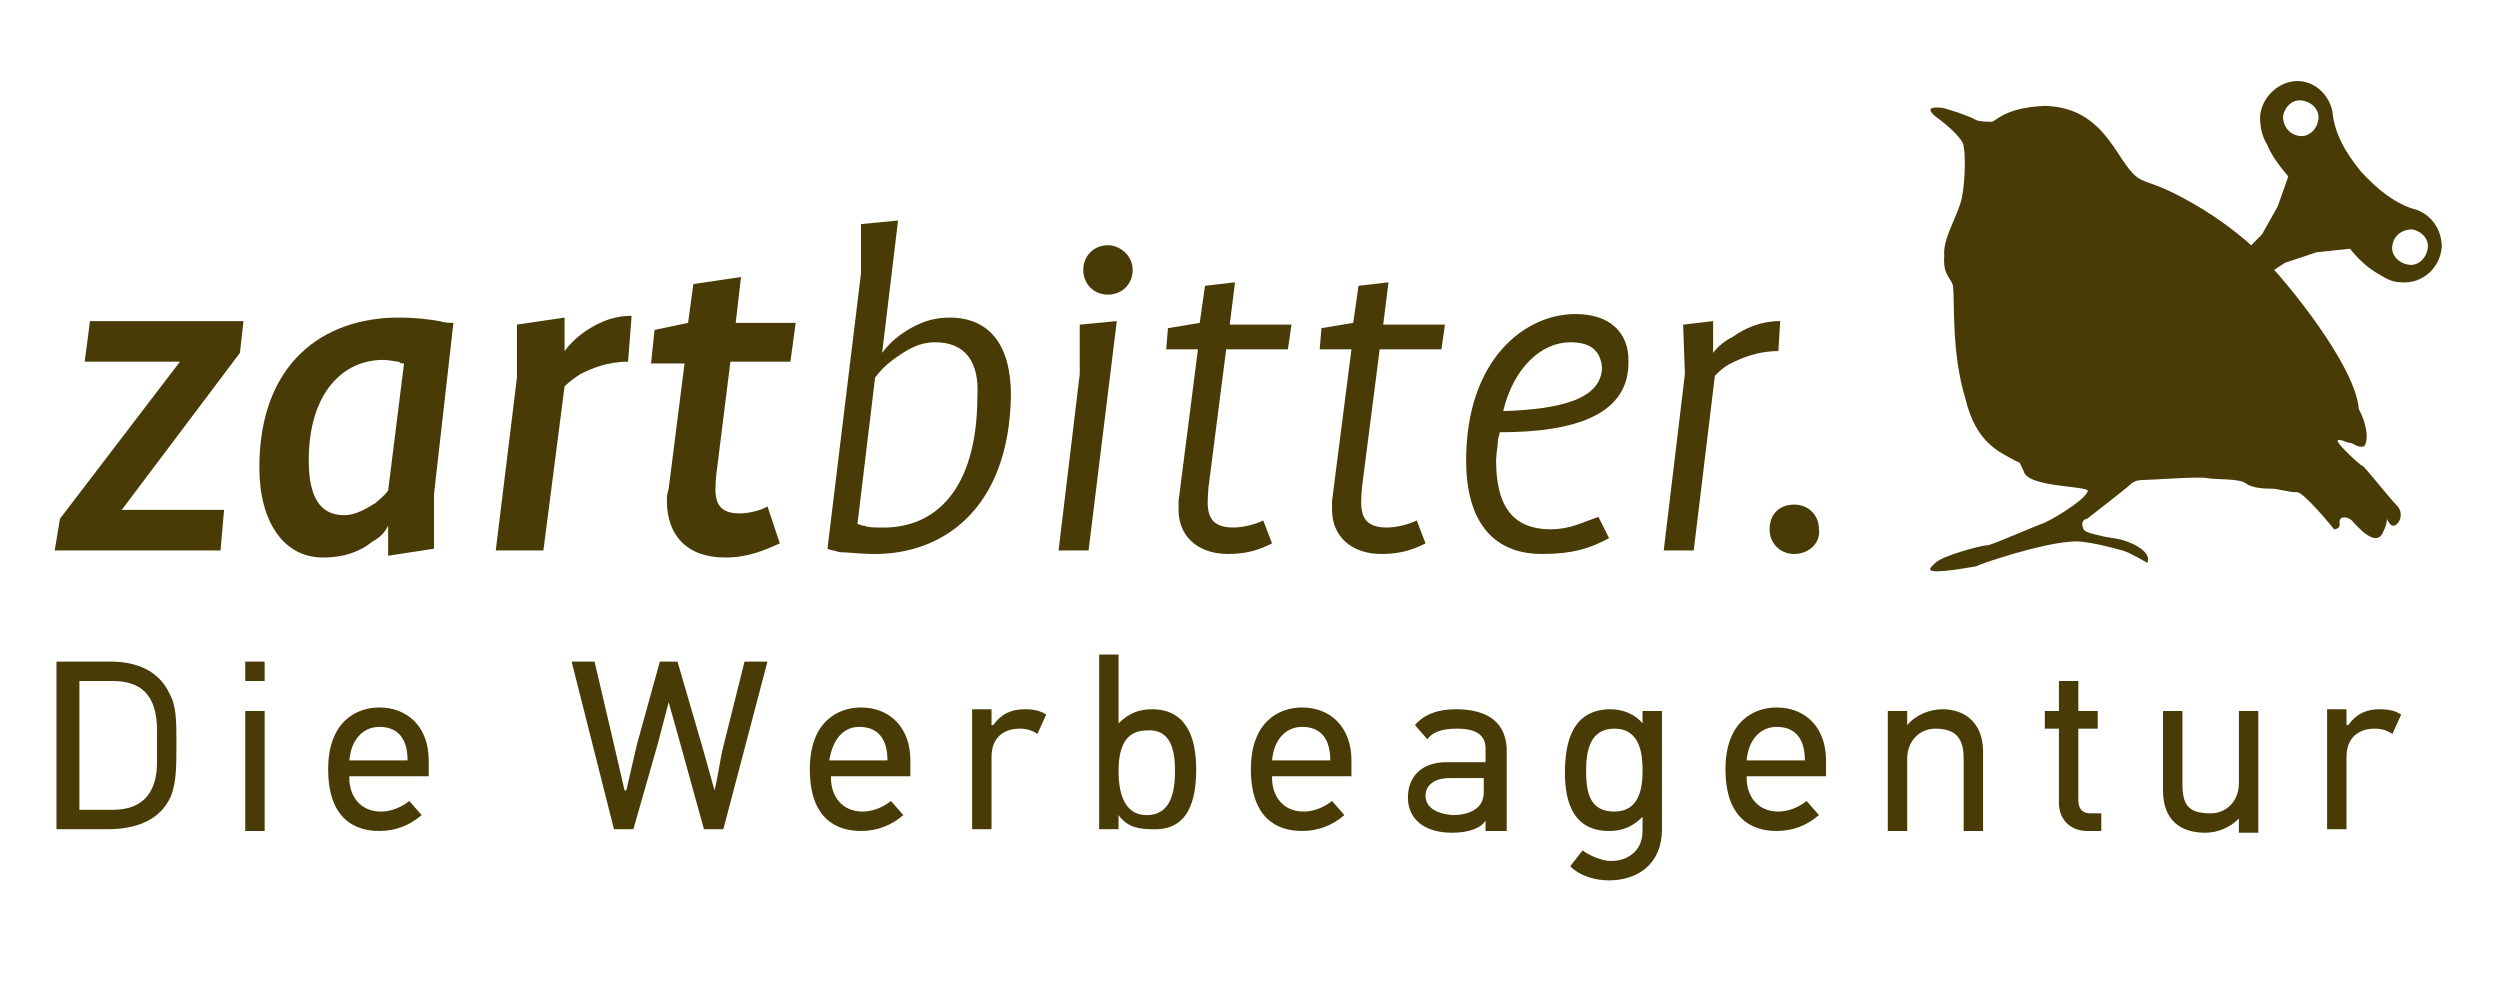
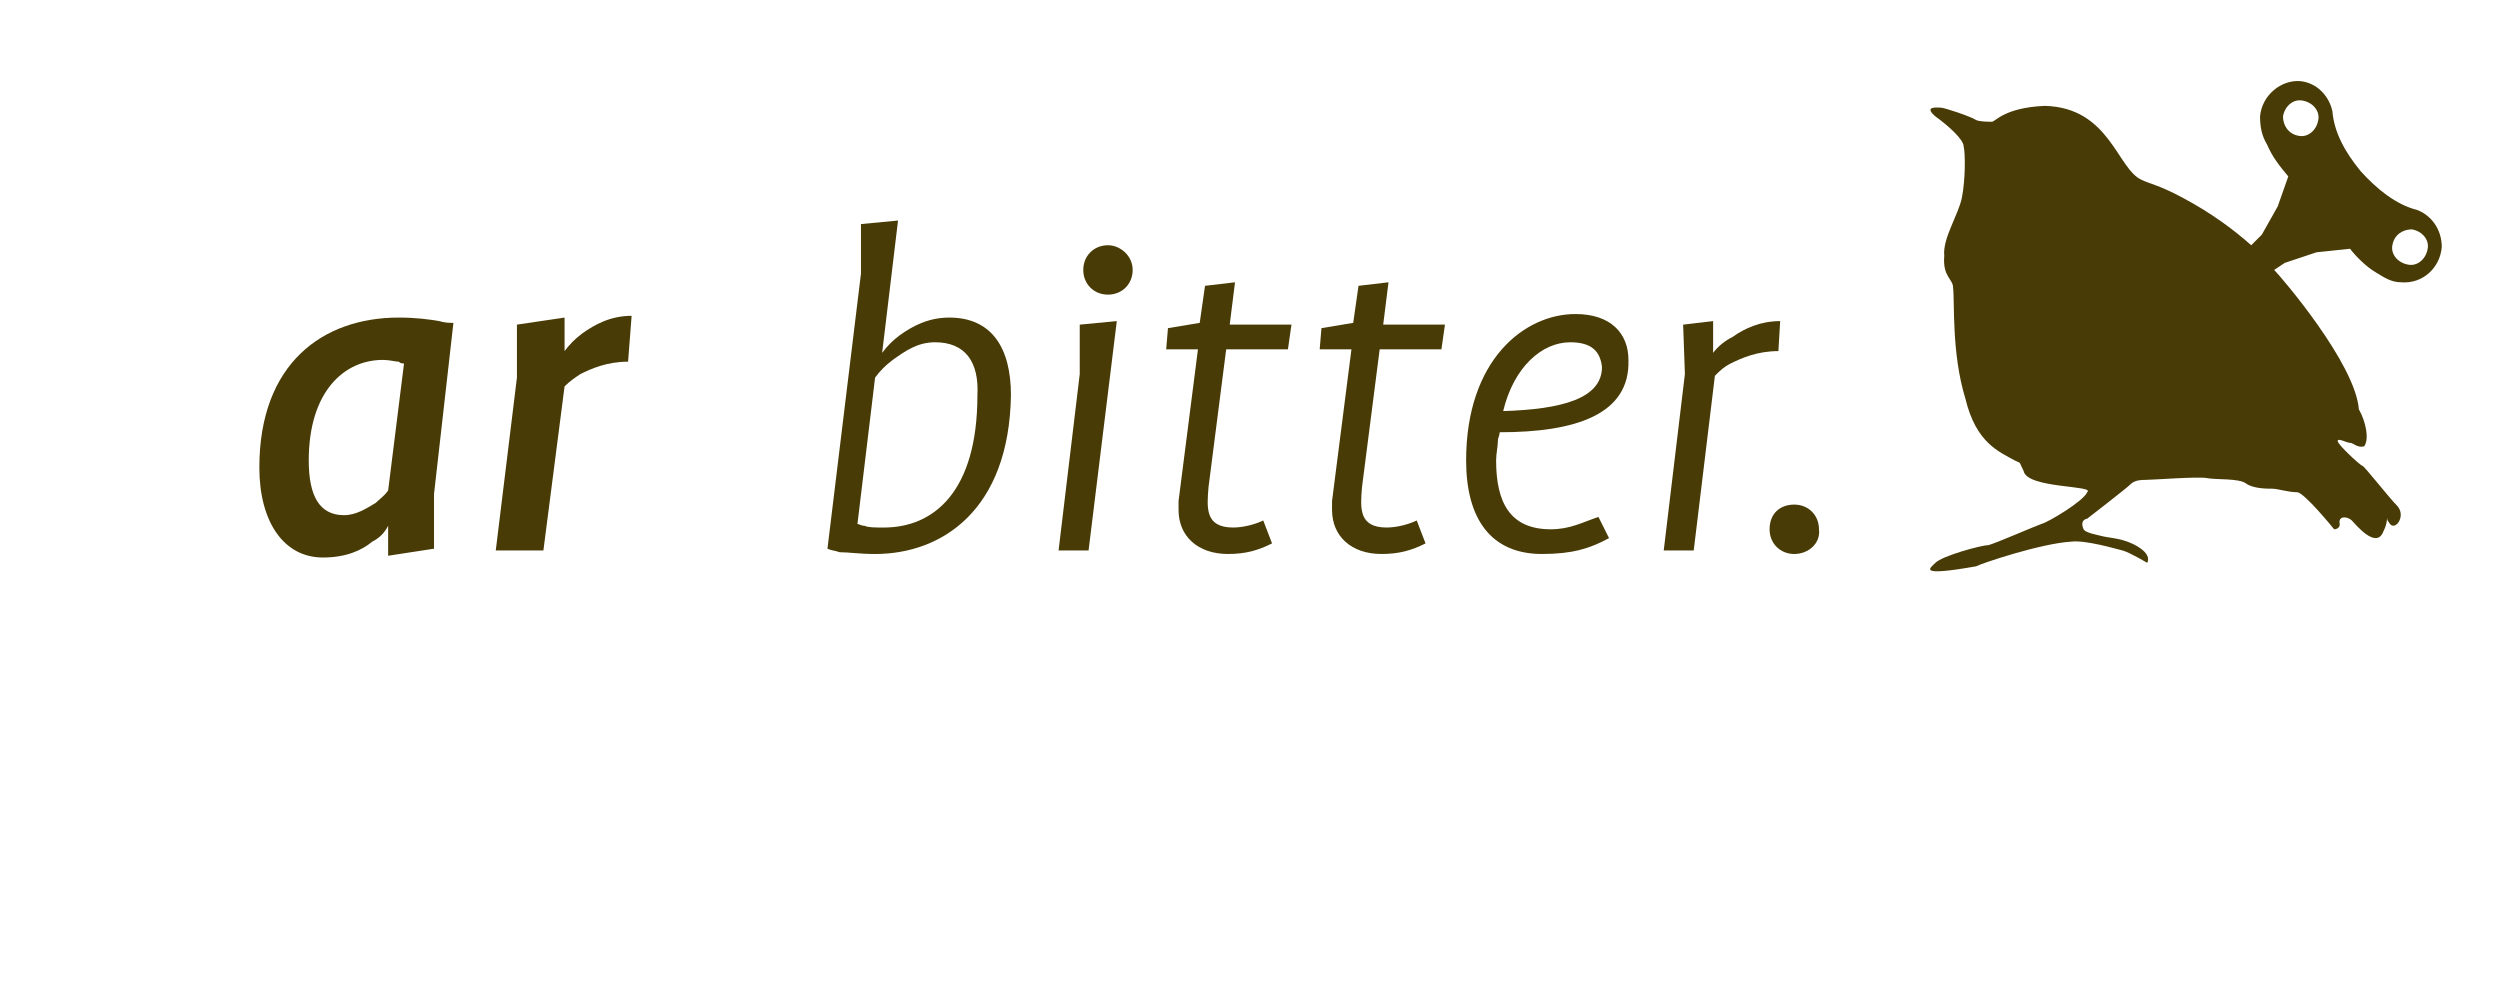
<svg xmlns="http://www.w3.org/2000/svg" version="1.1" id="Ebene_1" x="0px" y="0px" viewBox="0 0 141.7 56.7" style="enable-background:new 0 0 141.7 56.7;" xml:space="preserve">
  <style type="text/css">
	.st0{fill:#483B06;}
</style>
  <g>
    <path class="st0" d="M130.3,7.7c0.5,0.1,1-0.3,1.1-0.9c0.1-0.5-0.3-1-0.9-1.1c-0.5-0.1-1,0.3-1.1,0.9   C129.4,7.1,129.7,7.6,130.3,7.7 M135.6,13.9c-0.1,0.5,0.3,1,0.9,1.1c0.5,0.1,1-0.3,1.1-0.9c0.1-0.5-0.3-1-0.9-1.1   C136.2,13,135.7,13.3,135.6,13.9 M118.3,27.9c0.5-0.4-3.4-0.2-3.6-1.2c-0.3-0.6-0.1-0.4-0.5-0.6c-0.9-0.5-2.2-1-2.8-3.5   c-0.8-2.6-0.6-5.5-0.7-6.3c0-0.5-0.6-0.6-0.5-1.8c-0.1-1,0.8-2.3,1-3.3s0.2-2.5,0.1-2.9c0-0.4-0.9-1.2-1.6-1.7   C109,6,109.8,6.1,110,6.1c0.2,0,1.7,0.5,2,0.7c0.2,0.1,0.7,0.1,0.9,0.1c0.2,0,0.7-0.8,3-0.9c3.7,0.1,4.1,3.6,5.5,4.2   c0.4,0.2,1,0.3,2.3,1c1.7,0.9,3,1.9,3.9,2.7l0.6-0.6l0.9-1.6l0.6-1.7c-0.5-0.6-0.9-1.1-1.2-1.8c-0.3-0.5-0.4-1-0.4-1.6   c0.1-1.2,1.2-2.1,2.3-2c0.9,0.1,1.6,0.8,1.8,1.7l0,0c0.1,1.2,0.7,2.3,1.6,3.4c0.9,1,2,1.9,3.2,2.2l0,0c0.8,0.3,1.4,1.1,1.4,2.1   c-0.1,1.2-1.1,2.1-2.3,2c-0.6,0-1-0.3-1.5-0.6s-1.1-0.9-1.4-1.3l-1.9,0.2l-1.8,0.6l-0.6,0.4c0.4,0.4,4.6,5.3,4.8,7.9   c0.4,0.7,0.6,1.7,0.3,2.1c-0.4,0.1-0.6-0.2-0.8-0.2s-0.7-0.3-0.7-0.1c0,0.2,1.3,1.4,1.4,1.4c0.1,0,1.5,1.8,2,2.3   c0.5,0.6-0.2,1.5-0.5,0.9c-0.1-0.1-0.1-0.2-0.1-0.3c0-0.1,0-0.1,0,0s0,0.4-0.2,0.8c-0.4,1.1-1.6-0.4-1.8-0.6s-0.7-0.3-0.7,0.1   c0.1,0.4-0.3,0.4-0.3,0.4s-1.7-2.1-2.1-2.1c-0.5,0-1.1-0.2-1.4-0.2c-0.3,0-1.1,0-1.5-0.3s-1.7-0.2-2.2-0.3   c-0.5-0.1-3.1,0.1-3.5,0.1c-0.5,0-0.7,0.1-0.9,0.3c-0.2,0.2-2.4,1.9-2.4,1.9s-0.1,0-0.2,0.1s-0.1,0.3,0,0.5s0.7,0.3,1.1,0.4   s1.2,0.1,2,0.6s0.5,0.9,0.5,0.9s-1-0.6-1.4-0.7s-2.1-0.6-2.9-0.5c-1.7,0.1-5,1.2-5.4,1.4c-3.4,0.6-2.6,0.1-2.3-0.2   c0.4-0.4,2.6-1,3-1c0.4-0.1,2.7-1.1,3-1.2C116.1,29.6,118.1,28.4,118.3,27.9" />
-     <polygon class="st0" points="5.1,18.2 4.8,20.5 10.2,20.5 10.2,20.5 3.4,29.4 3.1,31.2 12.5,31.2 12.7,28.9 6.9,28.9 6.9,28.9    13.6,20 13.8,18.2  " />
    <path class="st0" d="M24.6,28v3.1L22,31.5v-1.7l0,0c-0.2,0.4-0.5,0.7-0.9,0.9c-0.6,0.5-1.5,0.9-2.8,0.9c-2.2,0-3.6-2-3.6-5.1   c0-5.9,3.6-8.5,7.9-8.5c1,0,1.7,0.1,2.3,0.2c0.3,0.1,0.6,0.1,0.8,0.1L24.6,28z M22.9,20.6c-0.1,0-0.2,0-0.3-0.1   c-0.2,0-0.5-0.1-0.9-0.1c-2.2,0-4.2,1.8-4.2,5.7c0,2,0.6,3.1,2,3.1c0.7,0,1.3-0.4,1.8-0.7c0.2-0.2,0.5-0.4,0.7-0.7L22.9,20.6z" />
    <path class="st0" d="M35.6,20.5c-1.2,0-2.1,0.4-2.7,0.7c-0.3,0.2-0.6,0.4-0.9,0.7l-1.2,9.3h-2.7l1.2-9.8v-3L32,18v1.9l0,0   c0.3-0.4,0.6-0.7,1-1c0.7-0.5,1.6-1,2.8-1L35.6,20.5z" />
-     <path class="st0" d="M44.8,20.5h-3.4l-0.8,6.4c-0.1,1.1-0.2,2.2,1.3,2.2c0.6,0,1.3-0.2,1.6-0.4l0.7,2.1c-0.9,0.4-1.8,0.8-3.1,0.8   c-2.2,0-3.3-1.3-3.3-3.2c0-0.2,0-0.4,0.1-0.7l0.9-7.1h-1.9l0.2-1.9l1.9-0.4l0.3-2.2l2.7-0.4l-0.3,2.6h3.4L44.8,20.5z" />
    <path class="st0" d="M49.6,31.4c-0.9,0-1.5-0.1-2-0.1c-0.3-0.1-0.5-0.1-0.7-0.2l1.9-15.6v-2.8l2.1-0.2L50,20l0,0   c0.3-0.4,0.6-0.7,1-1c0.7-0.5,1.6-1,2.8-1c2.4,0,3.5,1.7,3.5,4.4C57.2,28.9,53.4,31.4,49.6,31.4 M53,19.4c-1,0-1.7,0.5-2.4,1   c-0.4,0.3-0.7,0.6-1,1l-1,8.3c0.1,0,0.2,0.1,0.4,0.1c0.2,0.1,0.6,0.1,1.1,0.1c2.8,0,5.3-2,5.3-7.5C55.5,20.5,54.7,19.4,53,19.4" />
    <path class="st0" d="M61.7,31.2H60l1.2-10v-2.8l2.1-0.2L61.7,31.2z M62.8,16.7c-0.8,0-1.4-0.6-1.4-1.4c0-0.8,0.6-1.4,1.4-1.4   c0.7,0,1.4,0.6,1.4,1.4S63.6,16.7,62.8,16.7" />
    <path class="st0" d="M73,19.8h-3.5l-1,7.8c-0.1,1.2-0.2,2.3,1.4,2.3c0.6,0,1.3-0.2,1.7-0.4l0.5,1.3c-0.8,0.4-1.5,0.6-2.5,0.6   c-1.7,0-2.8-1-2.8-2.5c0-0.2,0-0.3,0-0.5l1.1-8.6h-1.8l0.1-1.2l1.8-0.3l0.3-2.1L70,16l-0.3,2.4h3.5L73,19.8z" />
    <path class="st0" d="M81.7,19.8h-3.5l-1,7.8c-0.1,1.2-0.2,2.3,1.4,2.3c0.6,0,1.3-0.2,1.7-0.4l0.5,1.3c-0.8,0.4-1.5,0.6-2.5,0.6   c-1.7,0-2.8-1-2.8-2.5c0-0.2,0-0.3,0-0.5l1.1-8.6h-1.8l0.1-1.2l1.8-0.3l0.3-2.1l1.7-0.2l-0.3,2.4h3.5L81.7,19.8z" />
    <path class="st0" d="M85,24.5c0,0.2-0.1,0.3-0.1,0.5c0,0.3-0.1,0.7-0.1,1.1c0,2.4,0.8,3.9,3.1,3.9c1.1,0,1.8-0.4,2.7-0.7l0.6,1.2   c-1.1,0.6-2.1,0.9-3.8,0.9c-2.9,0-4.3-2-4.3-5.3c0-5.7,3.3-8.3,6.2-8.3c2,0,3,1.1,3,2.6C92.4,23.5,89.3,24.5,85,24.5 M89,19.4   c-1.6,0-3.2,1.4-3.8,3.9c3.3-0.1,5.6-0.7,5.6-2.5C90.7,19.9,90.2,19.4,89,19.4" />
    <path class="st0" d="M100.8,19.9c-1.2,0-2.1,0.4-2.7,0.7c-0.4,0.2-0.6,0.4-0.9,0.7L96,31.2h-1.7l1.2-10l-0.1-2.8l1.7-0.2V20l0,0   c0.3-0.4,0.7-0.7,1.1-0.9c0.7-0.5,1.6-0.9,2.7-0.9L100.8,19.9z" />
    <path class="st0" d="M101.7,31.4c-0.8,0-1.4-0.6-1.4-1.4c0-0.9,0.6-1.4,1.4-1.4s1.4,0.6,1.4,1.4C103.2,30.8,102.5,31.4,101.7,31.4" />
-     <path class="st0" d="M136.1,40.5c-0.3-0.2-0.7-0.3-1.2-0.3c-0.7,0-1.3,0.2-1.8,0.9H133v-0.9h-1.1V47h1.1v-4.1   c0-1.1,0.7-1.6,1.6-1.6c0.4,0,0.7,0.1,1,0.3L136.1,40.5z M128,47.1v-6.8h-1.1v4.1c0,1-0.7,1.7-1.6,1.7c-1.3,0-1.6-0.5-1.6-1.7v-4.1   h-1.1v4.5c0,1.7,1,2.4,2.4,2.4c0.7,0,1.4-0.3,1.9-0.8l0,0v0.8h1.1V47.1z M119.1,47.1v-1h-0.6c-0.6,0-0.7-0.4-0.7-0.8v-4h1.1v-1   h-1.1v-1.7h-1.1v1.7h-0.8v1h0.8v4.2c0,1,0.7,1.6,1.6,1.6H119.1z M112.4,47.1v-4.5c0-1.6-1-2.4-2.3-2.4c-0.7,0-1.5,0.3-2,0.9l0,0   v-0.8H107v6.8h1.1V43c0-1,0.7-1.7,1.6-1.7c1.2,0,1.6,0.6,1.6,1.7v4.1H112.4z M103.5,44v-0.9c0-1.9-1.2-3-2.8-3   c-1.3,0-2.9,0.8-2.9,3.5c0,2.8,1.5,3.5,2.9,3.5c0.9,0,1.7-0.3,2.4-0.9l-0.7-0.8c-0.5,0.4-1.1,0.6-1.6,0.6c-1.2,0-1.8-0.9-1.8-1.9   V44H103.5z M100.7,41.2c1,0,1.6,0.6,1.6,1.9H99C99.1,41.9,99.8,41.2,100.7,41.2 M94.3,40.3h-1.2V41l0,0c-0.4-0.5-1.1-0.8-1.8-0.8   c-2.2,0-2.6,1.9-2.6,3.6c0,1.7,0.5,3.3,2.5,3.3c0.7,0,1.3-0.2,1.9-0.8l0,0v0.8c0,1.1-0.8,1.7-1.8,1.7c-0.5,0-1.2-0.3-1.6-0.6   L89,49.1c0.6,0.6,1.5,0.8,2.2,0.8c1.6,0,3-0.9,3-2.9v-6.7H94.3z M89.9,43.7c0-1.1,0.2-2.4,1.6-2.4c1.5,0,1.6,1.5,1.6,2.4   c0,1-0.2,2.3-1.6,2.3S89.9,44.9,89.9,43.7 M82.5,40.2c-1,0-1.8,0.3-2.3,0.9l0.7,0.8c0.3-0.4,0.8-0.6,1.7-0.6c1.1,0,1.6,0.4,1.6,1.1   v0.8H82c-1.5,0-2.2,0.9-2.2,2c0,1.2,0.9,2,2.5,2c1,0,1.7-0.3,1.9-0.7l0,0v0.6h1.2v-4.7C85.3,40.7,84,40.2,82.5,40.2 M80.8,45.1   c0-0.6,0.5-1,1.4-1h1.9v0.8c0,1-0.9,1.3-1.8,1.3C81.3,46.1,80.8,45.7,80.8,45.1 M76.6,44v-0.9c0-1.9-1.2-3-2.8-3   c-1.3,0-2.9,0.8-2.9,3.5c0,2.8,1.5,3.5,2.9,3.5c0.9,0,1.7-0.3,2.4-0.9l-0.7-0.8C75,45.8,74.4,46,73.9,46c-1.2,0-1.8-0.9-1.8-1.9V44   H76.6z M73.8,41.2c1,0,1.6,0.6,1.6,1.9h-3.3C72.2,41.9,72.9,41.2,73.8,41.2 M67.8,43.6c0-1.7-0.5-3.4-2.5-3.4   c-0.7,0-1.3,0.2-1.9,0.8l0,0v-3.9h-1.1V47h1.1v-0.8l0,0c0.5,0.7,1.2,0.8,1.9,0.8C67.4,47.1,67.8,45.3,67.8,43.6 M66.6,43.7   c0,1.1-0.2,2.5-1.6,2.5s-1.6-1.5-1.6-2.5s0.2-2.3,1.6-2.3C66.4,41.3,66.6,42.6,66.6,43.7 M59.3,40.5c-0.3-0.2-0.7-0.3-1.2-0.3   c-0.7,0-1.3,0.2-1.8,0.9h-0.1v-0.9h-1.1V47h1.1v-4.1c0-1.1,0.7-1.6,1.6-1.6c0.4,0,0.7,0.1,1,0.3L59.3,40.5z M51.6,44v-0.9   c0-1.9-1.2-3-2.8-3c-1.3,0-2.9,0.8-2.9,3.5c0,2.8,1.5,3.5,2.9,3.5c0.9,0,1.7-0.3,2.4-0.9l-0.7-0.8C50,45.8,49.4,46,48.9,46   c-1.2,0-1.8-0.9-1.8-1.9V44H51.6z M48.7,41.2c1,0,1.6,0.6,1.6,1.9H47C47.2,41.9,47.8,41.2,48.7,41.2 M37.9,39.8l0.7,2.5l1.3,4.7H41   l2.5-9.5h-1.3L41,42.3c-0.2,0.8-0.3,1.7-0.5,2.5l0,0l-0.7-2.5l-1.4-4.8h-1l-1.3,4.7l-0.6,2.6h-0.1l-0.6-2.6l-1.1-4.7h-1.3l2.4,9.5   h1.1l1.4-4.9L37.9,39.8L37.9,39.8z M24.3,44v-0.9c0-1.9-1.2-3-2.8-3c-1.3,0-2.9,0.8-2.9,3.5c0,2.8,1.5,3.5,2.9,3.5   c0.9,0,1.7-0.3,2.4-0.9l-0.7-0.8c-0.5,0.4-1.1,0.6-1.6,0.6c-1.2,0-1.8-0.9-1.8-1.9V44H24.3z M21.5,41.2c1,0,1.6,0.6,1.6,1.9h-3.3   C19.9,41.9,20.6,41.2,21.5,41.2 M15,37.5h-1.1v1.1H15V37.5z M15,40.3h-1.1v6.8H15V40.3z M3.2,37.5V47h2.9c1.6,0,3-0.5,3.6-1.9   c0.3-0.8,0.3-1.7,0.3-3c0-1.2,0-2.1-0.4-2.8C9,38,7.7,37.5,6.3,37.5H3.2z M8.9,43.2c0,1.6-0.7,2.7-2.5,2.7H4.5v-7.3h1.9   c1.5,0,2.5,0.7,2.5,2.8V43.2z" />
  </g>
</svg>